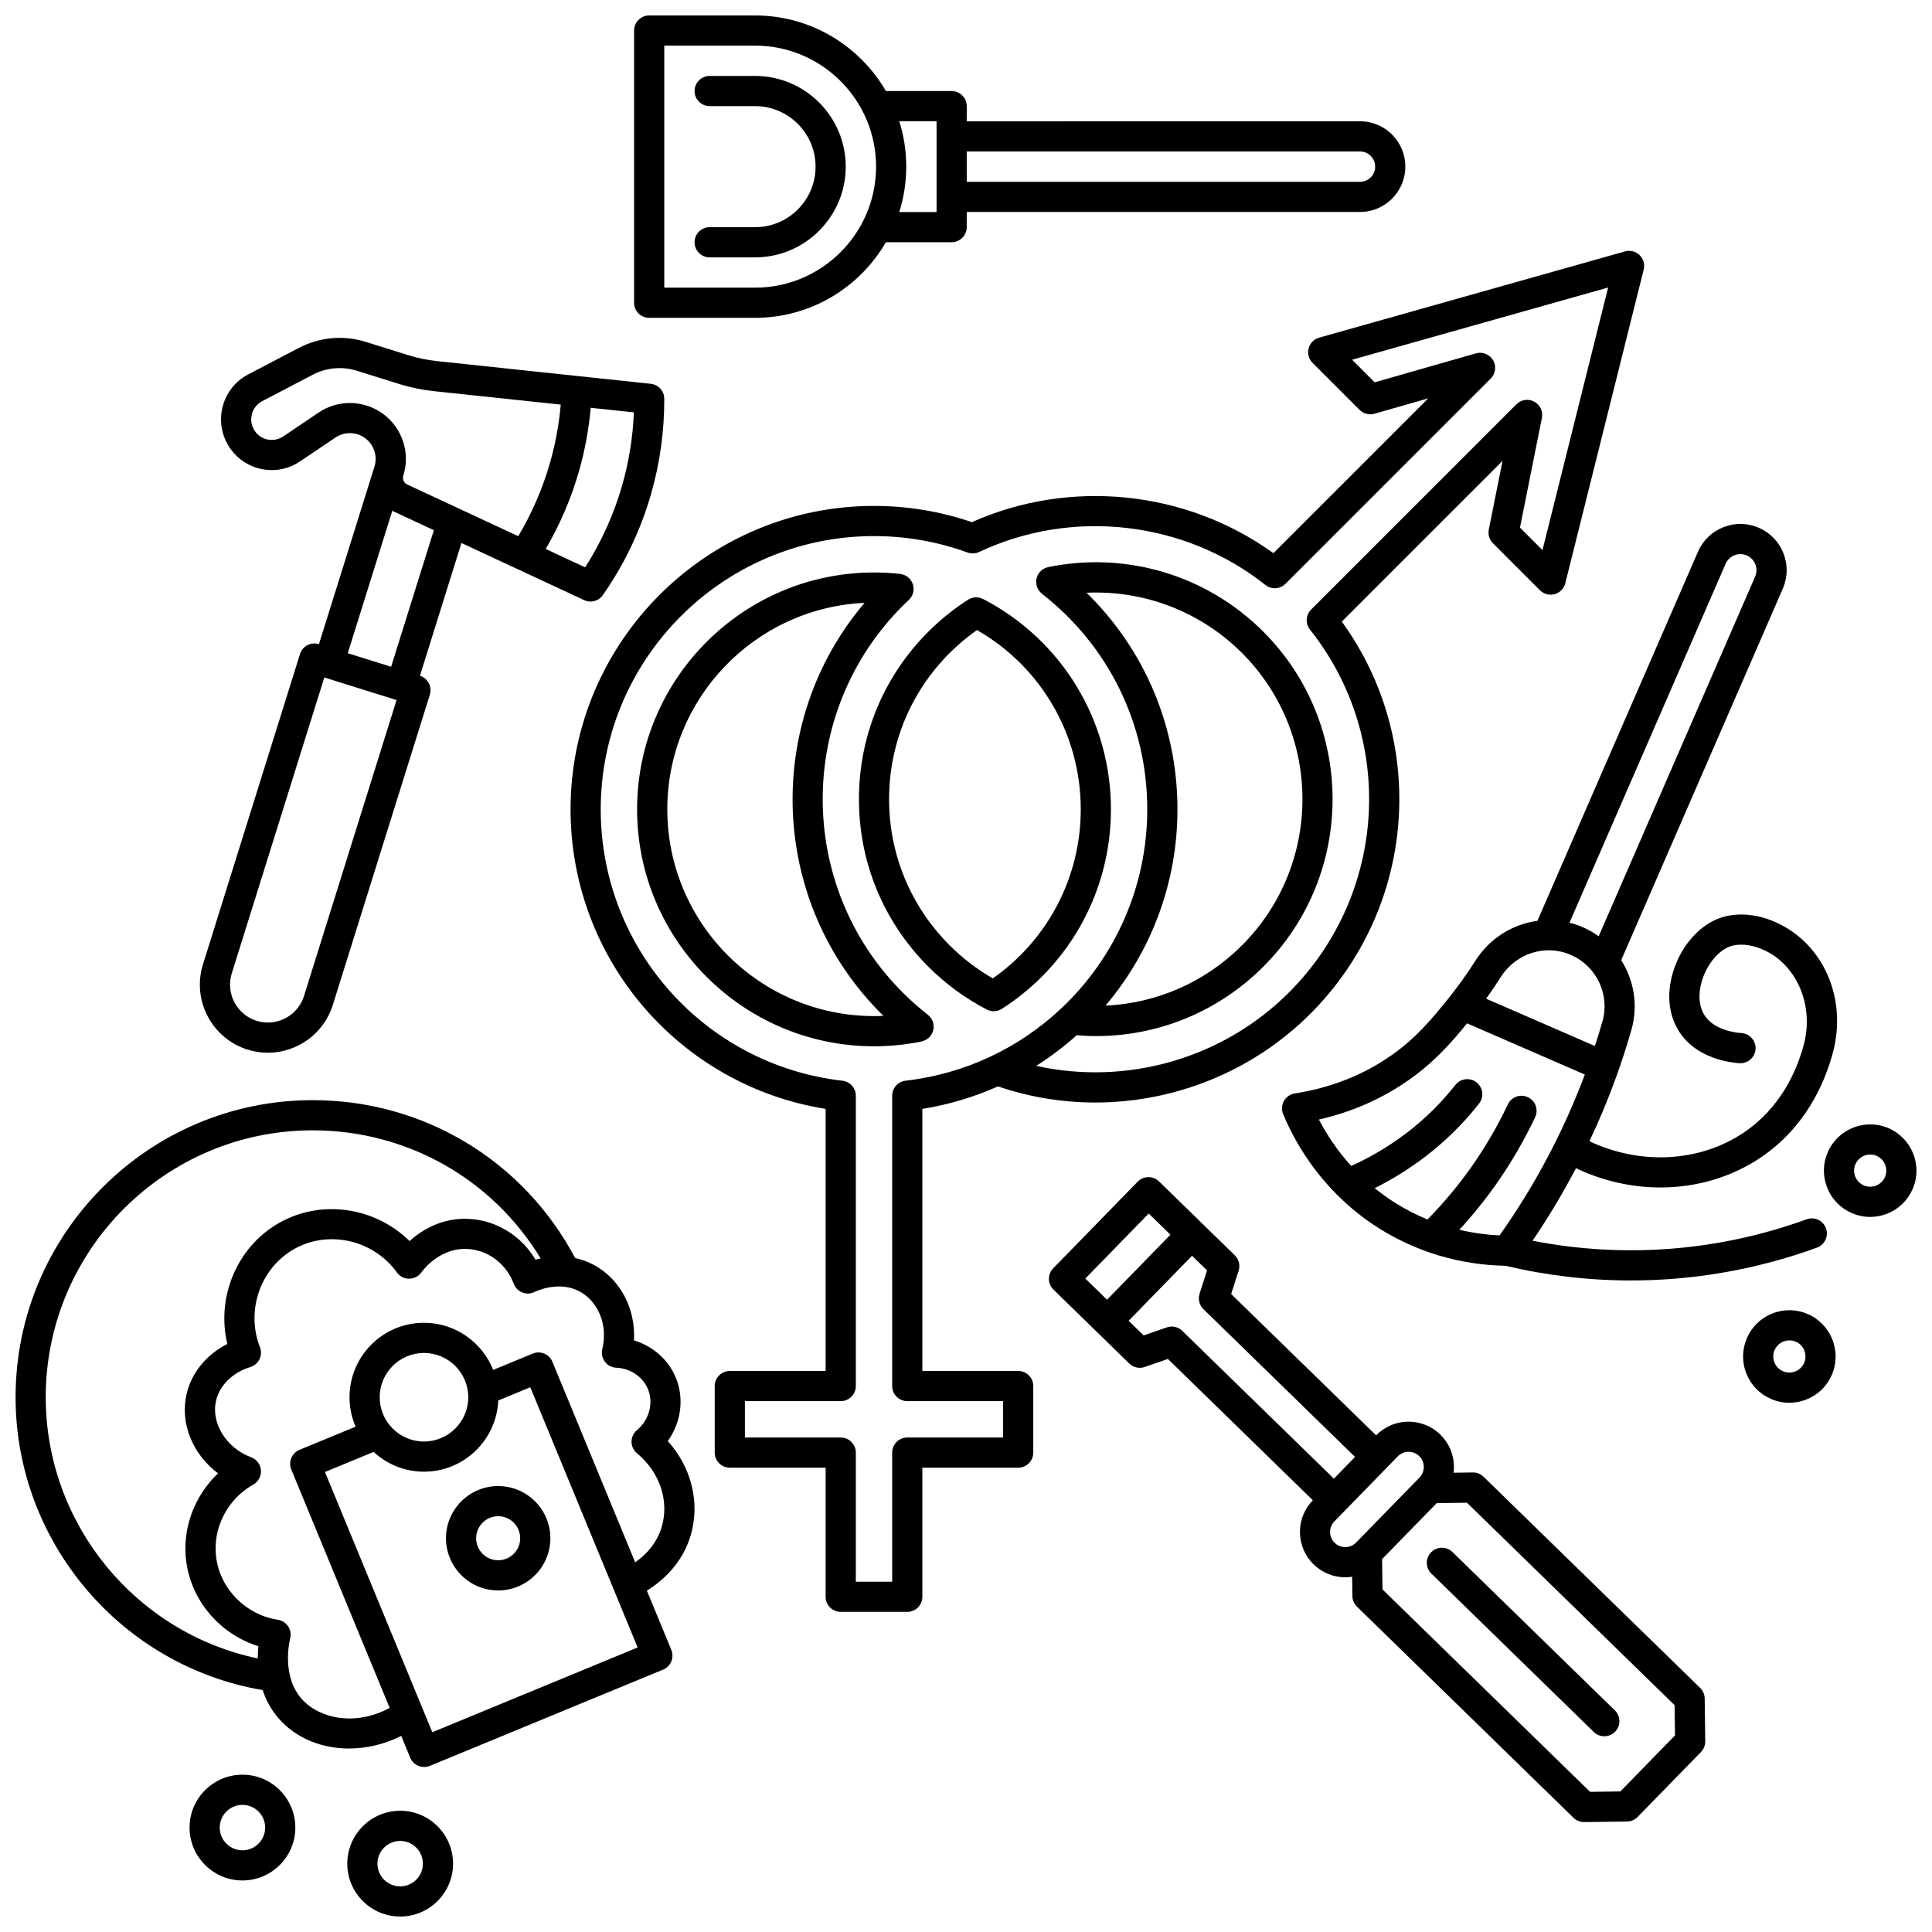
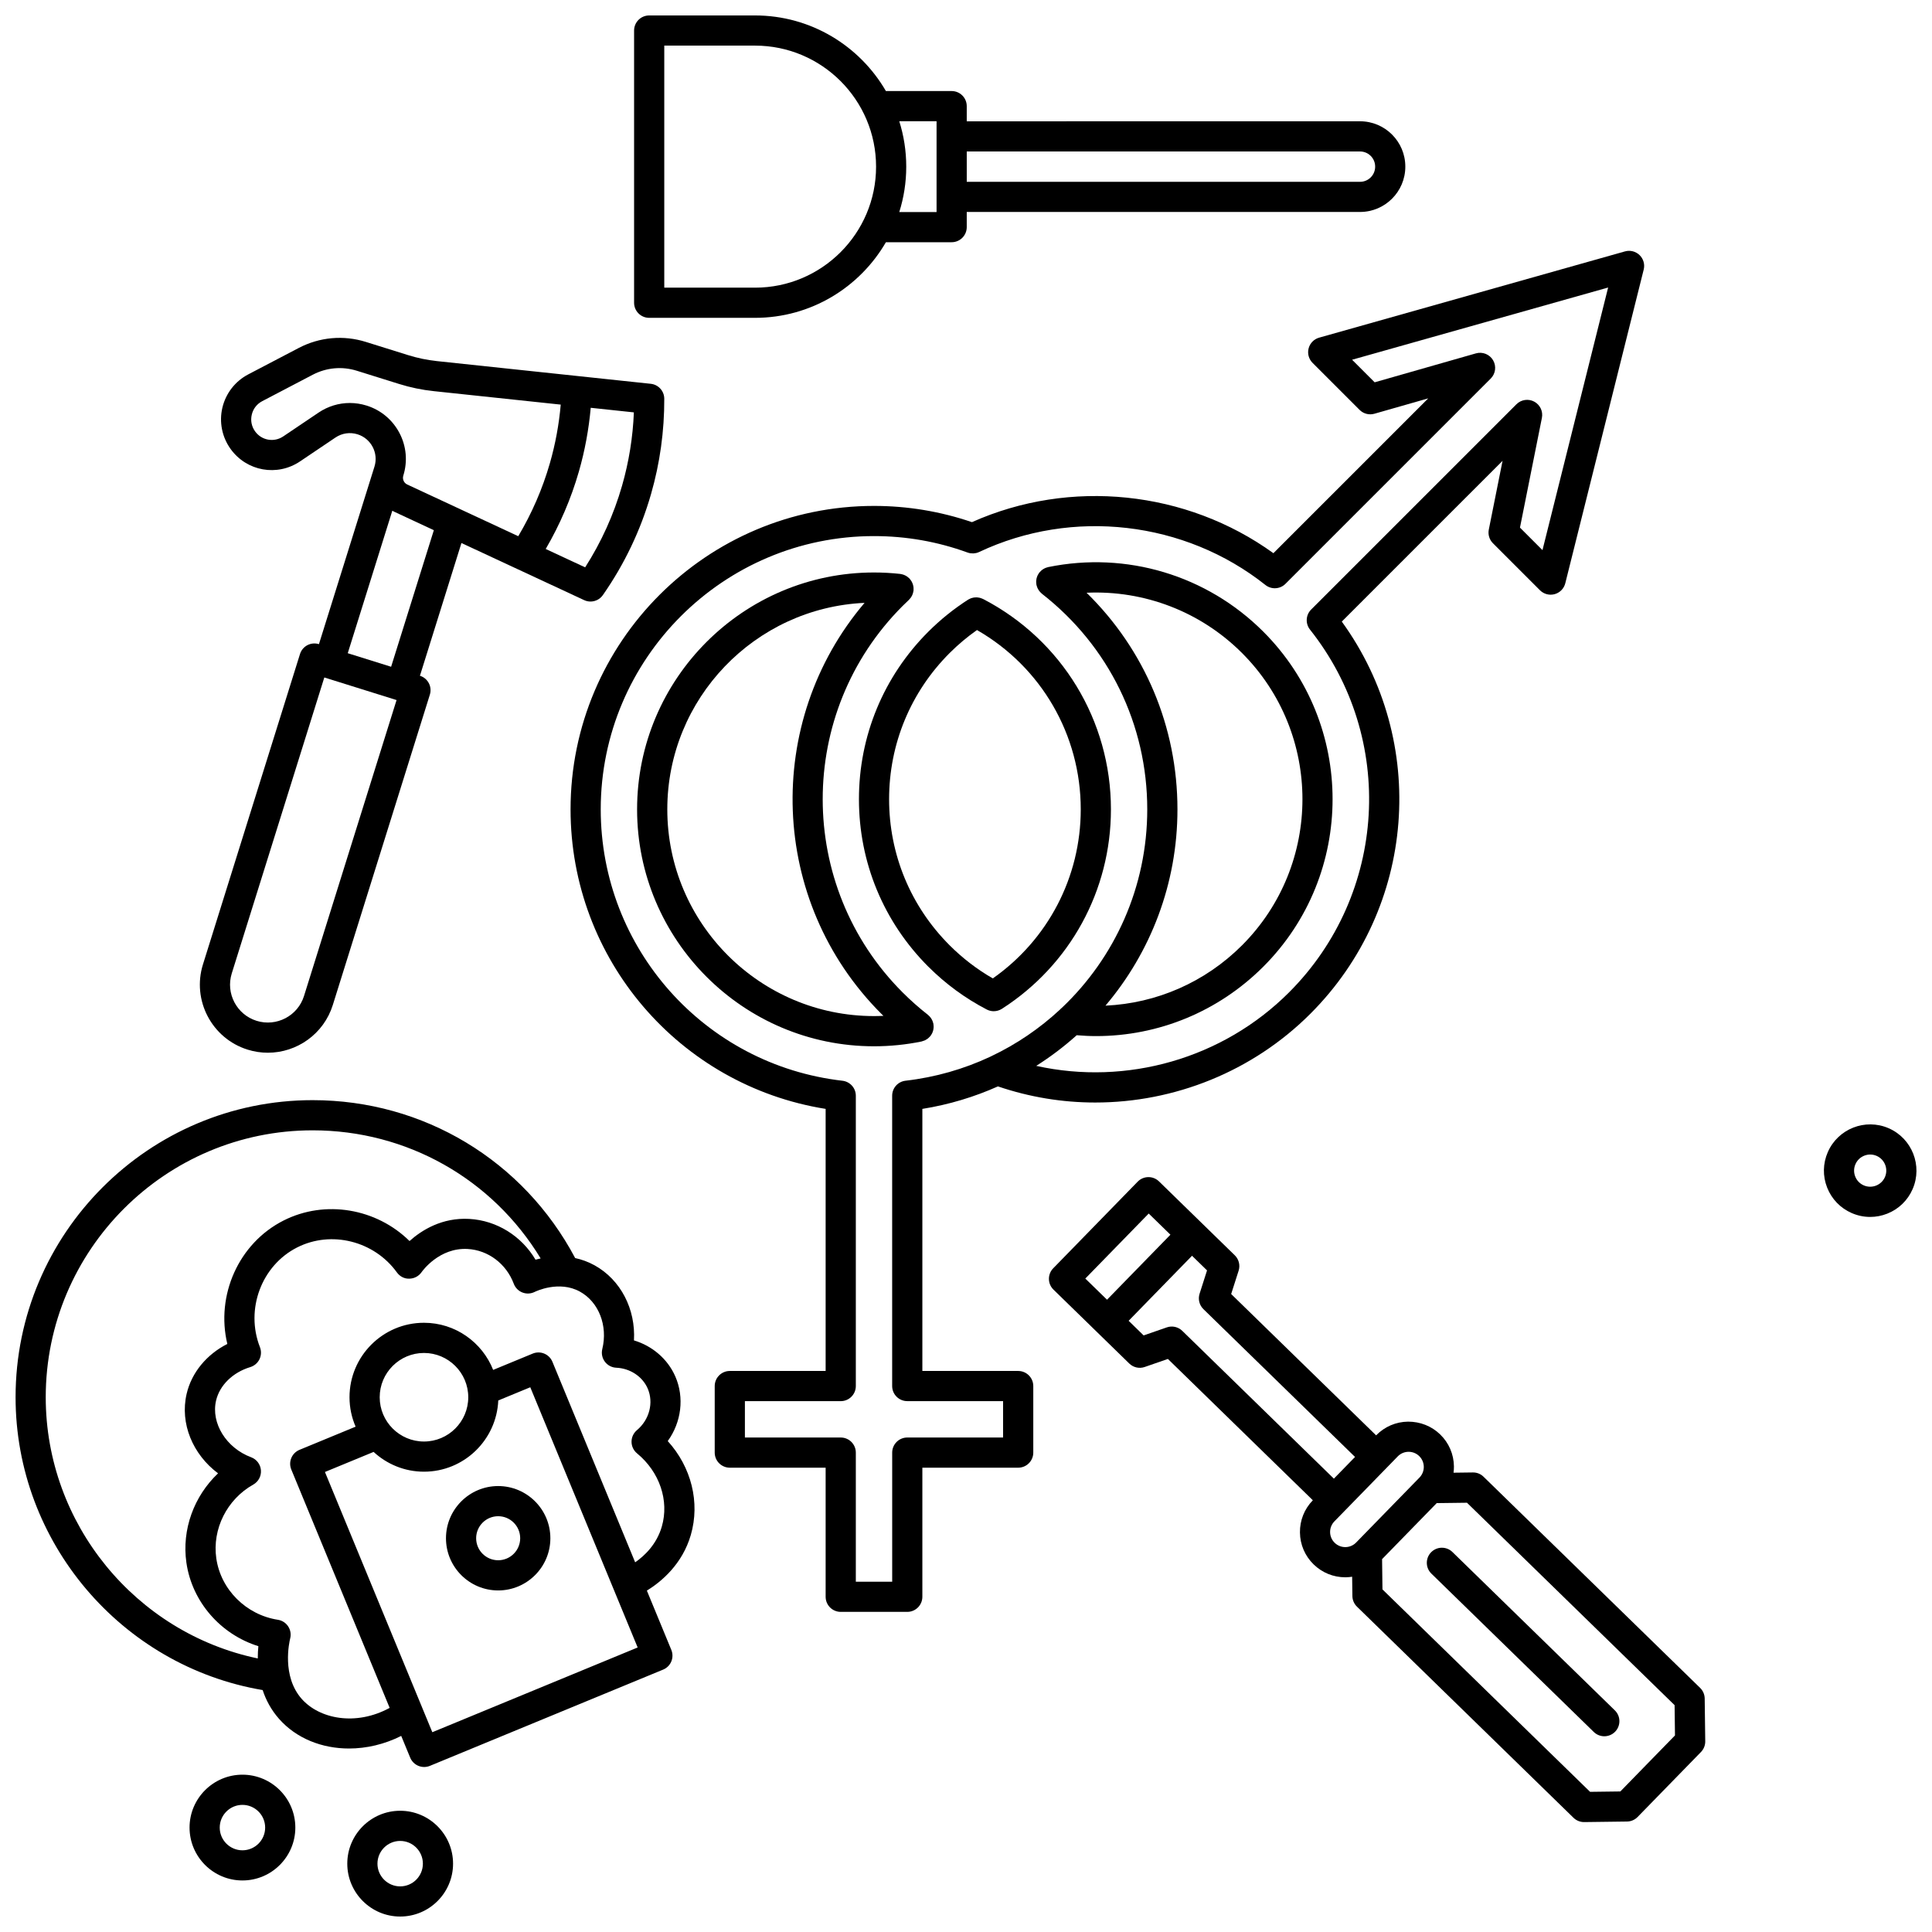
<svg xmlns="http://www.w3.org/2000/svg" width="800px" height="800px" version="1.1" viewBox="144 144 512 512">
  <defs>
    <clipPath id="d">
      <path d="m627 441h24.902v26h-24.902z" />
    </clipPath>
    <clipPath id="c">
      <path d="m312 148.09h205v80.906h-205z" />
    </clipPath>
    <clipPath id="b">
      <path d="m148.09 435h180.91v178h-180.91z" />
    </clipPath>
    <clipPath id="a">
      <path d="m236 623h29v28.902h-29z" />
    </clipPath>
  </defs>
  <path d="m388.28 419.98c0.09-0.02 0.172-0.055 0.262-0.082 0.188-0.055 0.375-0.109 0.551-0.191 0.09-0.039 0.176-0.098 0.262-0.145 0.164-0.09 0.324-0.184 0.473-0.297 0.082-0.062 0.16-0.133 0.238-0.199 0.145-0.125 0.277-0.262 0.402-0.406 0.039-0.047 0.086-0.078 0.121-0.125 0.031-0.039 0.051-0.086 0.078-0.125 0.082-0.117 0.156-0.238 0.23-0.363 0.062-0.105 0.121-0.215 0.172-0.324 0.055-0.121 0.098-0.246 0.141-0.371 0.039-0.121 0.082-0.238 0.109-0.363 0.031-0.125 0.047-0.254 0.062-0.383 0.016-0.129 0.035-0.258 0.039-0.387 0.004-0.125-0.004-0.25-0.012-0.375-0.008-0.141-0.02-0.277-0.043-0.418-0.008-0.051-0.004-0.102-0.016-0.152-0.016-0.07-0.047-0.133-0.062-0.203-0.035-0.137-0.074-0.273-0.125-0.406-0.043-0.117-0.094-0.23-0.148-0.34-0.059-0.121-0.121-0.238-0.195-0.352-0.066-0.109-0.141-0.215-0.219-0.316-0.078-0.102-0.16-0.203-0.25-0.297-0.094-0.102-0.191-0.191-0.293-0.281-0.055-0.051-0.102-0.105-0.16-0.152-2.332-1.82-4.586-3.816-6.699-5.93-28.234-28.234-28.234-74.18 0-102.41 0.547-0.547 1.102-1.082 1.66-1.609 0.047-0.043 0.078-0.094 0.117-0.137 0.113-0.113 0.219-0.234 0.316-0.359 0.066-0.09 0.129-0.18 0.191-0.273 0.078-0.121 0.148-0.242 0.211-0.371 0.055-0.113 0.105-0.227 0.148-0.344 0.047-0.121 0.086-0.242 0.121-0.367 0.035-0.137 0.066-0.273 0.086-0.41 0.012-0.07 0.035-0.137 0.047-0.211 0.008-0.051-0.004-0.098 0-0.148 0.012-0.141 0.008-0.281 0.004-0.422-0.004-0.125-0.008-0.25-0.023-0.371-0.016-0.129-0.047-0.258-0.074-0.383s-0.059-0.25-0.098-0.371c-0.039-0.121-0.094-0.238-0.145-0.355-0.055-0.121-0.105-0.238-0.172-0.355-0.062-0.105-0.133-0.207-0.203-0.309-0.082-0.117-0.164-0.23-0.258-0.34-0.031-0.039-0.055-0.082-0.09-0.117-0.051-0.051-0.109-0.09-0.16-0.141-0.102-0.098-0.207-0.191-0.324-0.281-0.102-0.078-0.203-0.148-0.309-0.215-0.109-0.07-0.223-0.137-0.344-0.195s-0.242-0.113-0.367-0.16c-0.113-0.043-0.23-0.082-0.352-0.117-0.141-0.039-0.277-0.066-0.422-0.09-0.07-0.012-0.137-0.035-0.207-0.043-2.289-0.25-4.621-0.379-6.938-0.379-34.617 0-62.781 28.164-62.781 62.781 0 34.617 28.164 62.781 62.781 62.781 4.242 0 8.488-0.426 12.613-1.27 0.023-0.008 0.035-0.016 0.051-0.02zm-67.438-61.496c0-29.367 23.23-53.406 52.277-54.719-26.828 31.559-25.363 79.094 4.43 108.89 0.188 0.188 0.383 0.367 0.57 0.555-0.828 0.035-1.66 0.062-2.492 0.062-30.211-0.004-54.785-24.578-54.785-54.785z" />
  <path d="m413.83 507.32h-25.395v-69.453c7.043-1.125 13.754-3.16 20.027-5.961 8.418 2.863 17.121 4.273 25.777 4.273 21.023 0 41.715-8.215 57.023-23.523 28.051-28.051 31.375-72.125 8.328-103.93l42.602-42.602-3.644 18.227c-0.262 1.309 0.148 2.664 1.094 3.609l12.469 12.469c1.02 1.02 2.508 1.41 3.894 1.027 1.387-0.387 2.461-1.484 2.812-2.883l20.781-83.129c0.348-1.383-0.07-2.844-1.094-3.84-1.023-0.992-2.496-1.367-3.871-0.98l-81.051 22.859c-1.367 0.387-2.426 1.465-2.785 2.84s0.039 2.832 1.043 3.836l12.469 12.469c1.027 1.027 2.531 1.418 3.926 1.016l14.262-4.074-41.031 41.031c-23.043-16.637-53.844-19.855-79.891-8.227-8.34-2.844-17.059-4.301-25.957-4.301-44.34 0-80.414 36.074-80.414 80.414 0 39.672 28.816 73.184 67.598 79.379v69.453h-25.395c-2.207 0-4 1.789-4 4v17.633c0 2.207 1.789 4 4 4h25.395v34.211c0 2.207 1.789 4 4 4h17.633c2.207 0 4-1.789 4-4v-34.211h25.395c2.207 0 4-1.789 4-4v-17.633c0-2.207-1.793-4-4-4zm-3.996 17.637h-25.395c-2.207 0-4 1.789-4 4v34.211h-9.637v-34.211c0-2.207-1.789-4-4-4h-25.395v-9.637h25.395c2.207 0 4-1.789 4-4v-76.938c0-2.031-1.523-3.738-3.543-3.973-36.52-4.199-64.059-35.117-64.059-71.922 0-39.934 32.488-72.418 72.418-72.418 8.523 0 16.863 1.465 24.793 4.356h0.004c0.246 0.09 0.504 0.156 0.77 0.195 0.094 0.016 0.191 0.008 0.285 0.016 0.164 0.012 0.328 0.031 0.496 0.023 0.137-0.008 0.266-0.035 0.398-0.055 0.125-0.02 0.25-0.023 0.375-0.055 0.254-0.062 0.5-0.152 0.738-0.262 0.004-0.004 0.008-0.004 0.012-0.004 24.707-11.656 54.484-8.223 75.859 8.742 1.59 1.262 3.875 1.133 5.312-0.305l54.402-54.402c1.289-1.289 1.543-3.285 0.617-4.856-0.922-1.57-2.793-2.316-4.543-1.816l-26.836 7.668-5.981-5.981 67.852-19.137-17.398 69.59-5.965-5.965 5.812-29.078c0.348-1.727-0.48-3.477-2.035-4.309-1.551-0.832-3.469-0.547-4.715 0.699l-54.402 54.402c-1.438 1.438-1.566 3.723-0.305 5.312 22.852 28.793 20.461 70.129-5.562 96.152-17.59 17.59-43.059 24.766-66.988 19.465 3.809-2.41 7.394-5.129 10.727-8.121 1.715 0.141 3.43 0.23 5.133 0.23 16.582 0 32.43-6.512 44.316-18.395 24.477-24.477 24.477-64.305 0-88.785-14.953-14.953-36.266-21.352-57.008-17.113-0.074 0.016-0.137 0.047-0.211 0.066-0.133 0.035-0.266 0.074-0.395 0.121-0.121 0.047-0.242 0.098-0.355 0.156-0.113 0.055-0.227 0.117-0.332 0.184-0.117 0.074-0.23 0.152-0.336 0.234-0.094 0.074-0.188 0.148-0.277 0.234-0.109 0.102-0.207 0.203-0.301 0.316-0.047 0.055-0.102 0.094-0.145 0.148-0.031 0.039-0.051 0.086-0.078 0.125-0.082 0.117-0.156 0.238-0.23 0.363-0.062 0.105-0.121 0.215-0.172 0.324-0.055 0.121-0.098 0.246-0.141 0.371-0.039 0.121-0.082 0.242-0.109 0.363-0.027 0.125-0.047 0.25-0.062 0.379-0.016 0.129-0.035 0.258-0.039 0.391-0.004 0.121 0.004 0.246 0.012 0.367 0.008 0.145 0.02 0.285 0.043 0.426 0.008 0.051 0.004 0.098 0.016 0.148 0.016 0.07 0.043 0.133 0.062 0.199 0.035 0.141 0.078 0.277 0.129 0.414 0.043 0.117 0.094 0.227 0.148 0.336 0.059 0.121 0.121 0.238 0.195 0.355 0.066 0.109 0.141 0.215 0.219 0.316 0.078 0.102 0.16 0.203 0.25 0.297 0.094 0.102 0.191 0.191 0.293 0.281 0.059 0.051 0.102 0.109 0.16 0.156 17.738 13.84 27.91 34.664 27.91 57.129 0 20.578-8.613 39.309-22.586 52.562-0.203 0.156-0.391 0.332-0.559 0.523-5.356 4.977-11.477 9.156-18.191 12.34-0.129 0.055-0.25 0.113-0.371 0.18-6.898 3.223-14.414 5.402-22.352 6.316-2.019 0.23-3.543 1.941-3.543 3.973v76.938c0 2.207 1.789 4 4 4h25.395v9.637zm27.129-114.45c11.941-14.082 19.074-32.289 19.074-52.023 0-21.871-8.68-42.332-24.086-57.402 15.262-0.691 30.199 4.977 41.191 15.969 21.359 21.359 21.359 56.117 0 77.477-9.773 9.773-22.621 15.363-36.18 15.98z" />
  <path d="m390.02 400.18c4.559 4.559 9.742 8.363 15.406 11.312 0.016 0.012 0.035 0.02 0.051 0.027 0.008 0.004 0.016 0.008 0.023 0.012 0.051 0.023 0.098 0.043 0.148 0.066 0.094 0.043 0.184 0.09 0.281 0.125 0.094 0.035 0.188 0.062 0.285 0.09 0.059 0.016 0.113 0.039 0.172 0.051 0.137 0.035 0.277 0.059 0.414 0.078 0.02 0.004 0.039 0.008 0.059 0.012 0.16 0.02 0.32 0.031 0.48 0.031h0.004 0.004c0.086 0 0.172-0.012 0.258-0.02 0.094-0.008 0.188-0.008 0.277-0.02 0.113-0.016 0.223-0.043 0.332-0.066 0.066-0.016 0.133-0.023 0.199-0.043 0.094-0.027 0.188-0.062 0.281-0.098 0.082-0.031 0.164-0.055 0.246-0.09 0.078-0.035 0.152-0.074 0.227-0.113 0.094-0.047 0.188-0.094 0.277-0.148 0.02-0.012 0.039-0.02 0.059-0.031 18.102-11.621 28.906-31.383 28.906-52.867 0-23.531-12.98-44.891-33.875-55.746-0.043-0.023-0.086-0.031-0.129-0.051-0.129-0.062-0.258-0.109-0.395-0.156-0.121-0.043-0.238-0.086-0.359-0.113-0.121-0.031-0.246-0.047-0.371-0.066-0.133-0.02-0.262-0.039-0.395-0.047-0.125-0.008-0.25 0-0.375 0.008-0.129 0.008-0.258 0.012-0.387 0.027-0.129 0.02-0.254 0.051-0.379 0.082s-0.25 0.059-0.371 0.102c-0.117 0.039-0.227 0.094-0.34 0.145-0.133 0.059-0.258 0.121-0.383 0.195-0.039 0.023-0.082 0.035-0.121 0.062-3.773 2.426-7.309 5.273-10.512 8.473-11.855 11.855-18.387 27.621-18.387 44.391 0 16.762 6.527 32.527 18.387 44.387zm5.652-83.133c2.238-2.238 4.668-4.269 7.238-6.082 17.02 9.777 27.5 27.766 27.5 47.512 0 17.965-8.68 34.535-23.305 44.812-4.16-2.394-8.004-5.336-11.438-8.77-10.348-10.348-16.047-24.105-16.047-38.738 0.008-14.629 5.703-28.387 16.051-38.734z" />
  <path d="m594.55 591.31-57.391-55.957c-0.758-0.742-1.75-1.152-2.84-1.137l-5.117 0.066c0.07-0.551 0.113-1.109 0.105-1.672-0.039-3.207-1.328-6.211-3.625-8.449-2.297-2.238-5.336-3.422-8.539-3.41-3.207 0.039-6.211 1.328-8.449 3.625l-0.008 0.008-38.414-37.453 1.977-6.184c0.461-1.441 0.066-3.023-1.016-4.078l-20.086-19.586c-1.582-1.543-4.113-1.508-5.652 0.07l-22.383 22.957c-1.543 1.582-1.508 4.113 0.07 5.652l20.086 19.586c1.086 1.059 2.672 1.414 4.102 0.914l6.133-2.129 38.414 37.453-0.008 0.008c-2.242 2.297-3.453 5.332-3.41 8.539 0.039 3.207 1.328 6.211 3.625 8.449 2.262 2.203 5.231 3.414 8.383 3.414h0.156c0.566-0.008 1.121-0.066 1.668-0.148l0.066 5.117c0.012 1.059 0.449 2.07 1.207 2.812l57.391 55.957c0.746 0.73 1.75 1.137 2.789 1.137h0.051l11.336-0.145c1.059-0.012 2.07-0.445 2.812-1.207l8.391-8.605s0.004 0 0.004-0.004l8.395-8.609c0.738-0.758 1.148-1.781 1.133-2.84l-0.145-11.336c-0.016-1.062-0.449-2.074-1.211-2.816zm-146.13-125.71 5.754 5.609-16.801 17.23-5.754-5.609zm8.891 31.086c-1.086-1.059-2.676-1.414-4.102-0.914l-6.133 2.129-3.977-3.879 16.801-17.23 3.977 3.879-1.977 6.184c-0.461 1.441-0.066 3.023 1.016 4.078l40.184 39.176-5.609 5.75zm43.246 57.312c-1.047 0.02-2.086-0.391-2.856-1.141s-1.199-1.754-1.211-2.824c-0.016-1.074 0.391-2.086 1.141-2.856l2.797-2.867s0.004 0 0.004-0.004c0 0 0-0.004 0.004-0.004l5.594-5.734 5.594-5.738s0.004 0 0.004-0.004c0 0 0-0.004 0.004-0.004l2.793-2.867c1.547-1.586 4.094-1.621 5.684-0.07 1.586 1.547 1.617 4.094 0.074 5.68l-0.004 0.004-16.789 17.219c-0.754 0.77-1.758 1.199-2.832 1.211zm80.09 57.328s0 0.004-0.004 0.004l-7.234 7.422-8.023 0.102-55.02-53.645-0.102-8.023 14.477-14.844 8.023-0.102 55.02 53.645 0.102 8.023z" />
  <path d="m528.91 555.3c-1.582-1.543-4.113-1.508-5.652 0.07-1.543 1.582-1.508 4.113 0.07 5.652l43.043 41.969c0.777 0.758 1.785 1.137 2.789 1.137 1.039 0 2.078-0.402 2.863-1.207 1.543-1.582 1.508-4.113-0.07-5.652z" />
-   <path d="m534.95 398.67c-2.242 3.531-4.707 6.957-7.32 10.188-4.039 4.988-8.215 10.148-14.996 14.883-7.422 5.184-16 8.559-25.504 10.027-1.211 0.188-2.269 0.918-2.871 1.988-0.602 1.066-0.684 2.352-0.215 3.484 2.082 5.066 6.312 13.277 13.949 21.035 0.16 0.199 0.344 0.375 0.539 0.539 3.047 3.023 6.606 5.973 10.785 8.617 12.617 7.988 25.156 9.863 33.605 10.004 10.945 2.59 22.09 3.898 33.27 3.898 3.691 0 7.391-0.141 11.082-0.426 13.047-1.004 25.914-3.789 38.238-8.27 2.074-0.754 3.144-3.047 2.391-5.125-0.754-2.074-3.047-3.144-5.125-2.391-11.645 4.234-23.797 6.863-36.121 7.812-12.227 0.941-24.484 0.223-36.523-2.125 4.211-6.203 8.055-12.621 11.516-19.219 7.137 3.394 14.805 5.102 22.363 5.102 9.488 0 18.801-2.664 26.641-7.969 11.734-7.938 16.852-19.473 19.074-27.754 3.856-14.348-2.484-28.875-15.074-34.535-5.449-2.453-11.188-2.746-15.742-0.809-5.184 2.203-9.609 7.57-11.547 13.996-1.773 5.875-1.16 11.527 1.727 15.914 4.609 7.004 13.34 8.062 15.906 8.223 2.199 0.125 4.102-1.543 4.238-3.746s-1.543-4.102-3.746-4.238c-1.16-0.07-7.082-0.629-9.719-4.637-1.539-2.336-1.809-5.691-0.75-9.203 1.234-4.09 4.059-7.688 7.023-8.949 2.504-1.066 5.906-0.797 9.332 0.746 8.848 3.981 13.418 14.801 10.633 25.168-1.875 6.969-6.141 16.648-15.836 23.207-11.711 7.922-27.43 8.719-40.961 2.332 2.664-5.629 5.059-11.375 7.164-17.23 1.453-4.035 2.789-8.18 3.973-12.312 1.836-6.426 0.668-13.098-2.715-18.438l42.828-98.457c1.305-3.004 1.367-6.336 0.164-9.383-1.199-3.047-3.516-5.445-6.519-6.75-3.004-1.305-6.336-1.367-9.383-0.164-3.047 1.199-5.445 3.516-6.75 6.519l-42.547 97.812c-6.551 0.867-12.645 4.602-16.477 10.633zm25.344-1.613c6.805 2.957 10.402 10.543 8.371 17.637-0.621 2.176-1.297 4.348-2 6.508l-28.828-12.539c1.344-1.863 2.633-3.769 3.863-5.703 4.035-6.352 11.855-8.836 18.594-5.902zm-51.984 61.824c3.848-1.93 8.66-4.711 13.602-8.512 5.238-4.027 9.969-8.711 14.059-13.914 1.367-1.734 1.066-4.25-0.672-5.613-1.734-1.367-4.25-1.062-5.613 0.672-3.684 4.684-7.938 8.895-12.648 12.52-5.715 4.394-11.215 7.277-14.953 8.961-3.906-4.309-6.668-8.672-8.559-12.305 8.684-1.98 16.633-5.461 23.684-10.387 7.066-4.938 11.641-10.27 15.578-15.109l31.207 13.574c-5.641 15.051-13.215 29.379-22.602 42.633-3.106-0.145-6.731-0.57-10.648-1.5 3.543-3.867 6.856-7.957 9.859-12.238 3.883-5.539 7.32-11.449 10.219-17.566 0.945-1.996 0.094-4.379-1.902-5.324-1.996-0.945-4.379-0.094-5.324 1.902-2.707 5.711-5.914 11.23-9.539 16.398-3.512 5.008-7.473 9.727-11.758 14.105-2.856-1.176-5.777-2.641-8.707-4.496-1.902-1.207-3.656-2.484-5.281-3.801zm93-165.47c0.453-1.043 1.289-1.848 2.348-2.266s2.219-0.398 3.262 0.059c1.043 0.453 1.848 1.289 2.266 2.348 0.418 1.059 0.398 2.219-0.059 3.262l-41.461 95.312c-1.293-0.926-2.684-1.746-4.188-2.402-1.164-0.508-2.352-0.895-3.547-1.195z" />
  <g clip-path="url(#d)">
    <path d="m644.51 442.99c-6.199-2.695-13.438 0.152-16.133 6.352-1.305 3.004-1.367 6.336-0.164 9.383 1.199 3.047 3.516 5.445 6.519 6.75 1.57 0.684 3.227 1.023 4.887 1.023 1.52 0 3.039-0.285 4.496-0.859 3.047-1.199 5.445-3.516 6.75-6.519 2.695-6.195-0.156-13.434-6.356-16.129zm-0.98 12.941c-0.938 2.156-3.457 3.144-5.613 2.207-1.043-0.453-1.848-1.289-2.266-2.348-0.418-1.059-0.398-2.219 0.059-3.262 0.453-1.043 1.289-1.848 2.348-2.266 0.508-0.199 1.035-0.301 1.562-0.301 0.578 0 1.156 0.117 1.699 0.355 2.16 0.941 3.148 3.461 2.211 5.613z" />
  </g>
-   <path d="m623.09 492.24c-3.004-1.305-6.336-1.363-9.383-0.164s-5.445 3.516-6.75 6.516c-1.305 3.004-1.367 6.336-0.164 9.383 1.199 3.047 3.516 5.445 6.519 6.75 1.566 0.684 3.227 1.023 4.887 1.023 1.52 0 3.039-0.285 4.496-0.859 3.047-1.199 5.445-3.516 6.75-6.519 2.695-6.195-0.156-13.434-6.356-16.129zm-0.98 12.941c-0.453 1.043-1.289 1.852-2.348 2.266-1.059 0.418-2.219 0.395-3.262-0.059-1.043-0.453-1.848-1.289-2.266-2.348-0.418-1.059-0.398-2.219 0.059-3.262 0.699-1.605 2.269-2.562 3.918-2.562 0.566 0 1.141 0.113 1.695 0.355 1.043 0.453 1.852 1.289 2.266 2.348 0.414 1.059 0.391 2.219-0.062 3.262z" />
  <g clip-path="url(#c)">
    <path d="m316.04 228.23h28.055c14.801 0 27.742-8.07 34.68-20.039h17.422c2.207 0 4-1.789 4-4v-4.019h104.23c6.613 0 11.996-5.379 11.996-11.996v-0.039c0-6.613-5.379-11.996-11.996-11.996l-104.23 0.008v-4.019c0-2.207-1.789-4-4-4h-17.422c-6.938-11.965-19.879-20.035-34.68-20.035h-28.055c-2.207 0-4 1.789-4 4v72.141c0.004 2.207 1.793 3.996 4 3.996zm188.39-44.086c2.203 0 4 1.793 4 4v0.039c0 2.203-1.793 4-4 4l-104.23-0.004v-8.035zm-112.23-8.016v24.07h-9.883c1.199-3.801 1.848-7.844 1.848-12.035 0-4.191-0.648-8.234-1.848-12.035zm-72.16-20.039h24.055c17.684 0 32.074 14.387 32.074 32.074 0 17.684-14.387 32.07-32.074 32.07h-24.055z" />
  </g>
-   <path d="m368.13 188.16c0-13.254-10.781-24.039-24.039-24.039h-12.023c-2.207 0-4 1.789-4 4 0 2.207 1.789 4 4 4h12.023c8.844 0 16.043 7.195 16.043 16.043 0 8.844-7.195 16.043-16.043 16.043h-12.023c-2.207 0-4 1.789-4 4 0 2.207 1.789 4 4 4h12.023c13.254-0.012 24.039-10.793 24.039-24.047z" />
  <path d="m209.61 422.16c1.785 0.559 3.59 0.824 5.371 0.824 7.676 0 14.805-4.945 17.215-12.648l25.719-82.242c0.66-2.106-0.516-4.352-2.621-5.008l-0.008-0.004 11-35.176 14.906 6.938c0.004 0.004 0.008 0.004 0.012 0.004l17.598 8.191c0.543 0.254 1.117 0.375 1.684 0.375 1.273 0 2.512-0.609 3.281-1.711 5.719-8.195 10.016-17.199 12.762-26.766 2.359-8.203 3.539-16.703 3.508-25.266-0.008-2.039-1.547-3.746-3.578-3.961l-56.672-6.016c-2.586-0.273-5.16-0.809-7.641-1.586l-11.172-3.492c-5.957-1.863-12.285-1.293-17.816 1.602l-13.375 7c-3.453 1.809-5.949 5.019-6.848 8.812-0.898 3.793-0.105 7.785 2.172 10.949 4.269 5.926 12.359 7.371 18.418 3.289l9.375-6.316c1.73-1.168 3.863-1.477 5.856-0.855 3.594 1.125 5.602 4.961 4.481 8.559l-14.715 47.051-0.012-0.004c-2.106-0.656-4.352 0.516-5.008 2.621l-25.715 82.25c-2.965 9.488 2.336 19.617 11.824 22.586zm38.039-101.46-11.492-3.594 11.809-37.758c0.188 0.102 0.371 0.207 0.57 0.297l10.438 4.859zm61.195-47.961c-2.199 7.648-5.481 14.902-9.773 21.613l-10.453-4.867c3.766-6.457 6.727-13.336 8.789-20.52 1.582-5.508 2.629-11.172 3.141-16.895l11.434 1.215c-0.266 6.59-1.316 13.117-3.137 19.453zm-67.695-21.258c-1.461-0.457-2.957-0.684-4.445-0.684-2.91 0-5.781 0.863-8.266 2.535l-9.375 6.32c-2.453 1.652-5.731 1.07-7.461-1.332-0.938-1.301-1.25-2.875-0.879-4.438 0.367-1.559 1.352-2.828 2.773-3.57l13.375-7c3.637-1.906 7.801-2.281 11.719-1.051l11.172 3.492c2.984 0.934 6.074 1.574 9.188 1.902l33.648 3.57c-0.461 5.258-1.418 10.469-2.875 15.527-1.949 6.781-4.766 13.27-8.379 19.344l-29.43-13.699c-0.879-0.41-1.324-1.414-1.035-2.34v-0.004-0.008c1.18-3.777 0.82-7.789-1.016-11.293-1.844-3.508-4.938-6.094-8.715-7.273zm-35.73 150.48 24.527-78.426 0.012 0.004 19.125 5.981 0.008 0.004-24.527 78.426c-1.648 5.277-7.289 8.227-12.566 6.578s-8.23-7.285-6.578-12.566z" />
  <g clip-path="url(#b)">
    <path d="m322.95 508.74c-2.023-4.613-6.098-8.07-10.945-9.52 0.477-8.242-3.484-16.051-10.445-19.902-1.719-0.953-3.453-1.555-5.137-1.918-13.711-25.863-40.176-41.848-69.566-41.848-43.414 0-78.73 35.316-78.73 78.73 0 38.355 27.965 71.238 65.48 77.605 0.859 2.609 2.231 5.242 4.356 7.644 4.598 5.199 11.379 7.844 18.531 7.844 4.617 0 9.391-1.105 13.832-3.34l2.379 5.766c0.406 0.98 1.184 1.758 2.16 2.164 0.492 0.203 1.012 0.309 1.535 0.309 0.52 0 1.035-0.102 1.523-0.301l61.812-25.508c2.043-0.844 3.012-3.18 2.172-5.223l-6.481-15.707c3.812-2.352 9.375-6.965 11.641-14.738 2.519-8.656 0.125-18.035-6.109-24.898 3.594-4.969 4.465-11.523 1.992-17.16zm-166.83 5.543c0-39.004 31.73-70.734 70.734-70.734 24.992 0 47.629 12.867 60.426 33.949-0.48 0.105-0.938 0.215-1.363 0.332-3.707-6.269-10.246-10.391-17.539-10.805-7.242-0.414-12.641 2.992-15.848 5.863-8.73-8.617-22.305-11.039-33.379-5.438-11.926 6.027-17.992 19.844-14.906 32.711-5.481 2.777-9.477 7.594-10.785 13.219-1.832 7.875 1.629 16.059 8.328 21.07-6.371 6.027-9.652 14.879-8.391 23.668 1.488 10.398 9.098 19.031 19.074 22.137-0.098 0.969-0.156 2.066-0.156 3.25-32.371-6.773-56.195-35.664-56.195-69.223zm102.45 88.773-28.457-68.965 12.898-5.32c3.516 3.242 8.199 5.242 13.348 5.242 10.59 0 19.234-8.395 19.688-18.875l8.484-3.5 22.121 53.609 6.336 15.352zm9.523-88.773c0 6.473-5.266 11.734-11.734 11.734-6.473 0-11.734-5.266-11.734-11.734 0-6.473 5.266-11.734 11.734-11.734s11.734 5.262 11.734 11.734zm51.293 34.281c-1.355 4.664-4.504 7.688-7.059 9.469l-21.93-53.145c-0.844-2.043-3.18-3.012-5.223-2.172l-10.48 4.324c-2.894-7.305-10.016-12.492-18.34-12.492-10.879 0-19.73 8.852-19.73 19.73 0 2.773 0.582 5.41 1.617 7.805l-14.875 6.141c-0.98 0.406-1.758 1.184-2.164 2.16-0.406 0.98-0.41 2.078-0.004 3.059l26.066 63.164c-9.012 4.902-18.633 2.906-23.309-2.379-5.34-6.039-3.297-15.047-3.047-16.055 0.27-1.09 0.07-2.242-0.551-3.176-0.621-0.938-1.605-1.566-2.715-1.738-8.426-1.309-15.137-8.004-16.32-16.285-1.113-7.769 2.824-15.625 9.801-19.547 1.355-0.762 2.148-2.242 2.027-3.797-0.121-1.551-1.133-2.894-2.59-3.438-6.602-2.457-10.688-9.055-9.301-15.016 0.945-4.062 4.418-7.469 9.066-8.879 1.066-0.324 1.949-1.078 2.438-2.082 0.484-1.004 0.531-2.164 0.125-3.199-3.926-10.043 0.414-21.656 9.879-26.441 9.035-4.566 20.395-1.715 26.422 6.637 0.758 1.051 1.977 1.707 3.281 1.648 1.297-0.012 2.512-0.656 3.254-1.723 0.188-0.27 4.676-6.566 12.215-6.144 5.441 0.309 10.234 3.922 12.215 9.211 0.398 1.059 1.227 1.902 2.277 2.316 1.051 0.414 2.234 0.363 3.246-0.141 0.262-0.129 6.473-3.148 12.016-0.082 4.996 2.766 7.43 9.027 5.918 15.223-0.285 1.164-0.031 2.391 0.688 3.348 0.719 0.957 1.828 1.543 3.023 1.594 3.66 0.16 6.922 2.312 8.312 5.481 1.641 3.742 0.477 8.289-2.836 11.059-0.914 0.766-1.438 1.895-1.434 3.086s0.543 2.316 1.465 3.074c5.977 4.918 8.555 12.531 6.555 19.402z" />
  </g>
  <path d="m208.25 614.31c-7.731 0-14.016 6.289-14.016 14.016 0 7.727 6.289 14.016 14.016 14.016 7.727 0 14.016-6.289 14.016-14.016 0.004-7.727-6.285-14.016-14.016-14.016zm0 20.039c-3.32 0-6.019-2.703-6.019-6.019 0-3.32 2.703-6.019 6.019-6.019 3.32 0 6.019 2.703 6.019 6.019 0.004 3.316-2.699 6.019-6.019 6.019z" />
  <g clip-path="url(#a)">
    <path d="m250.05 623.87c-7.731 0-14.016 6.289-14.016 14.016 0 7.727 6.289 14.016 14.016 14.016 7.727 0.004 14.016-6.285 14.016-14.012 0-7.731-6.289-14.02-14.016-14.02zm0 20.039c-3.32 0-6.019-2.703-6.019-6.019 0-3.32 2.699-6.023 6.019-6.023s6.019 2.703 6.019 6.019c0 3.32-2.699 6.023-6.019 6.023z" />
  </g>
  <path d="m276.02 537.82c-7.625 0-13.832 6.203-13.832 13.832 0 7.625 6.203 13.832 13.832 13.832 7.625 0 13.832-6.203 13.832-13.832s-6.203-13.832-13.832-13.832zm0 19.664c-3.219 0-5.836-2.617-5.836-5.836s2.617-5.836 5.836-5.836 5.836 2.617 5.836 5.836-2.617 5.836-5.836 5.836z" />
</svg>